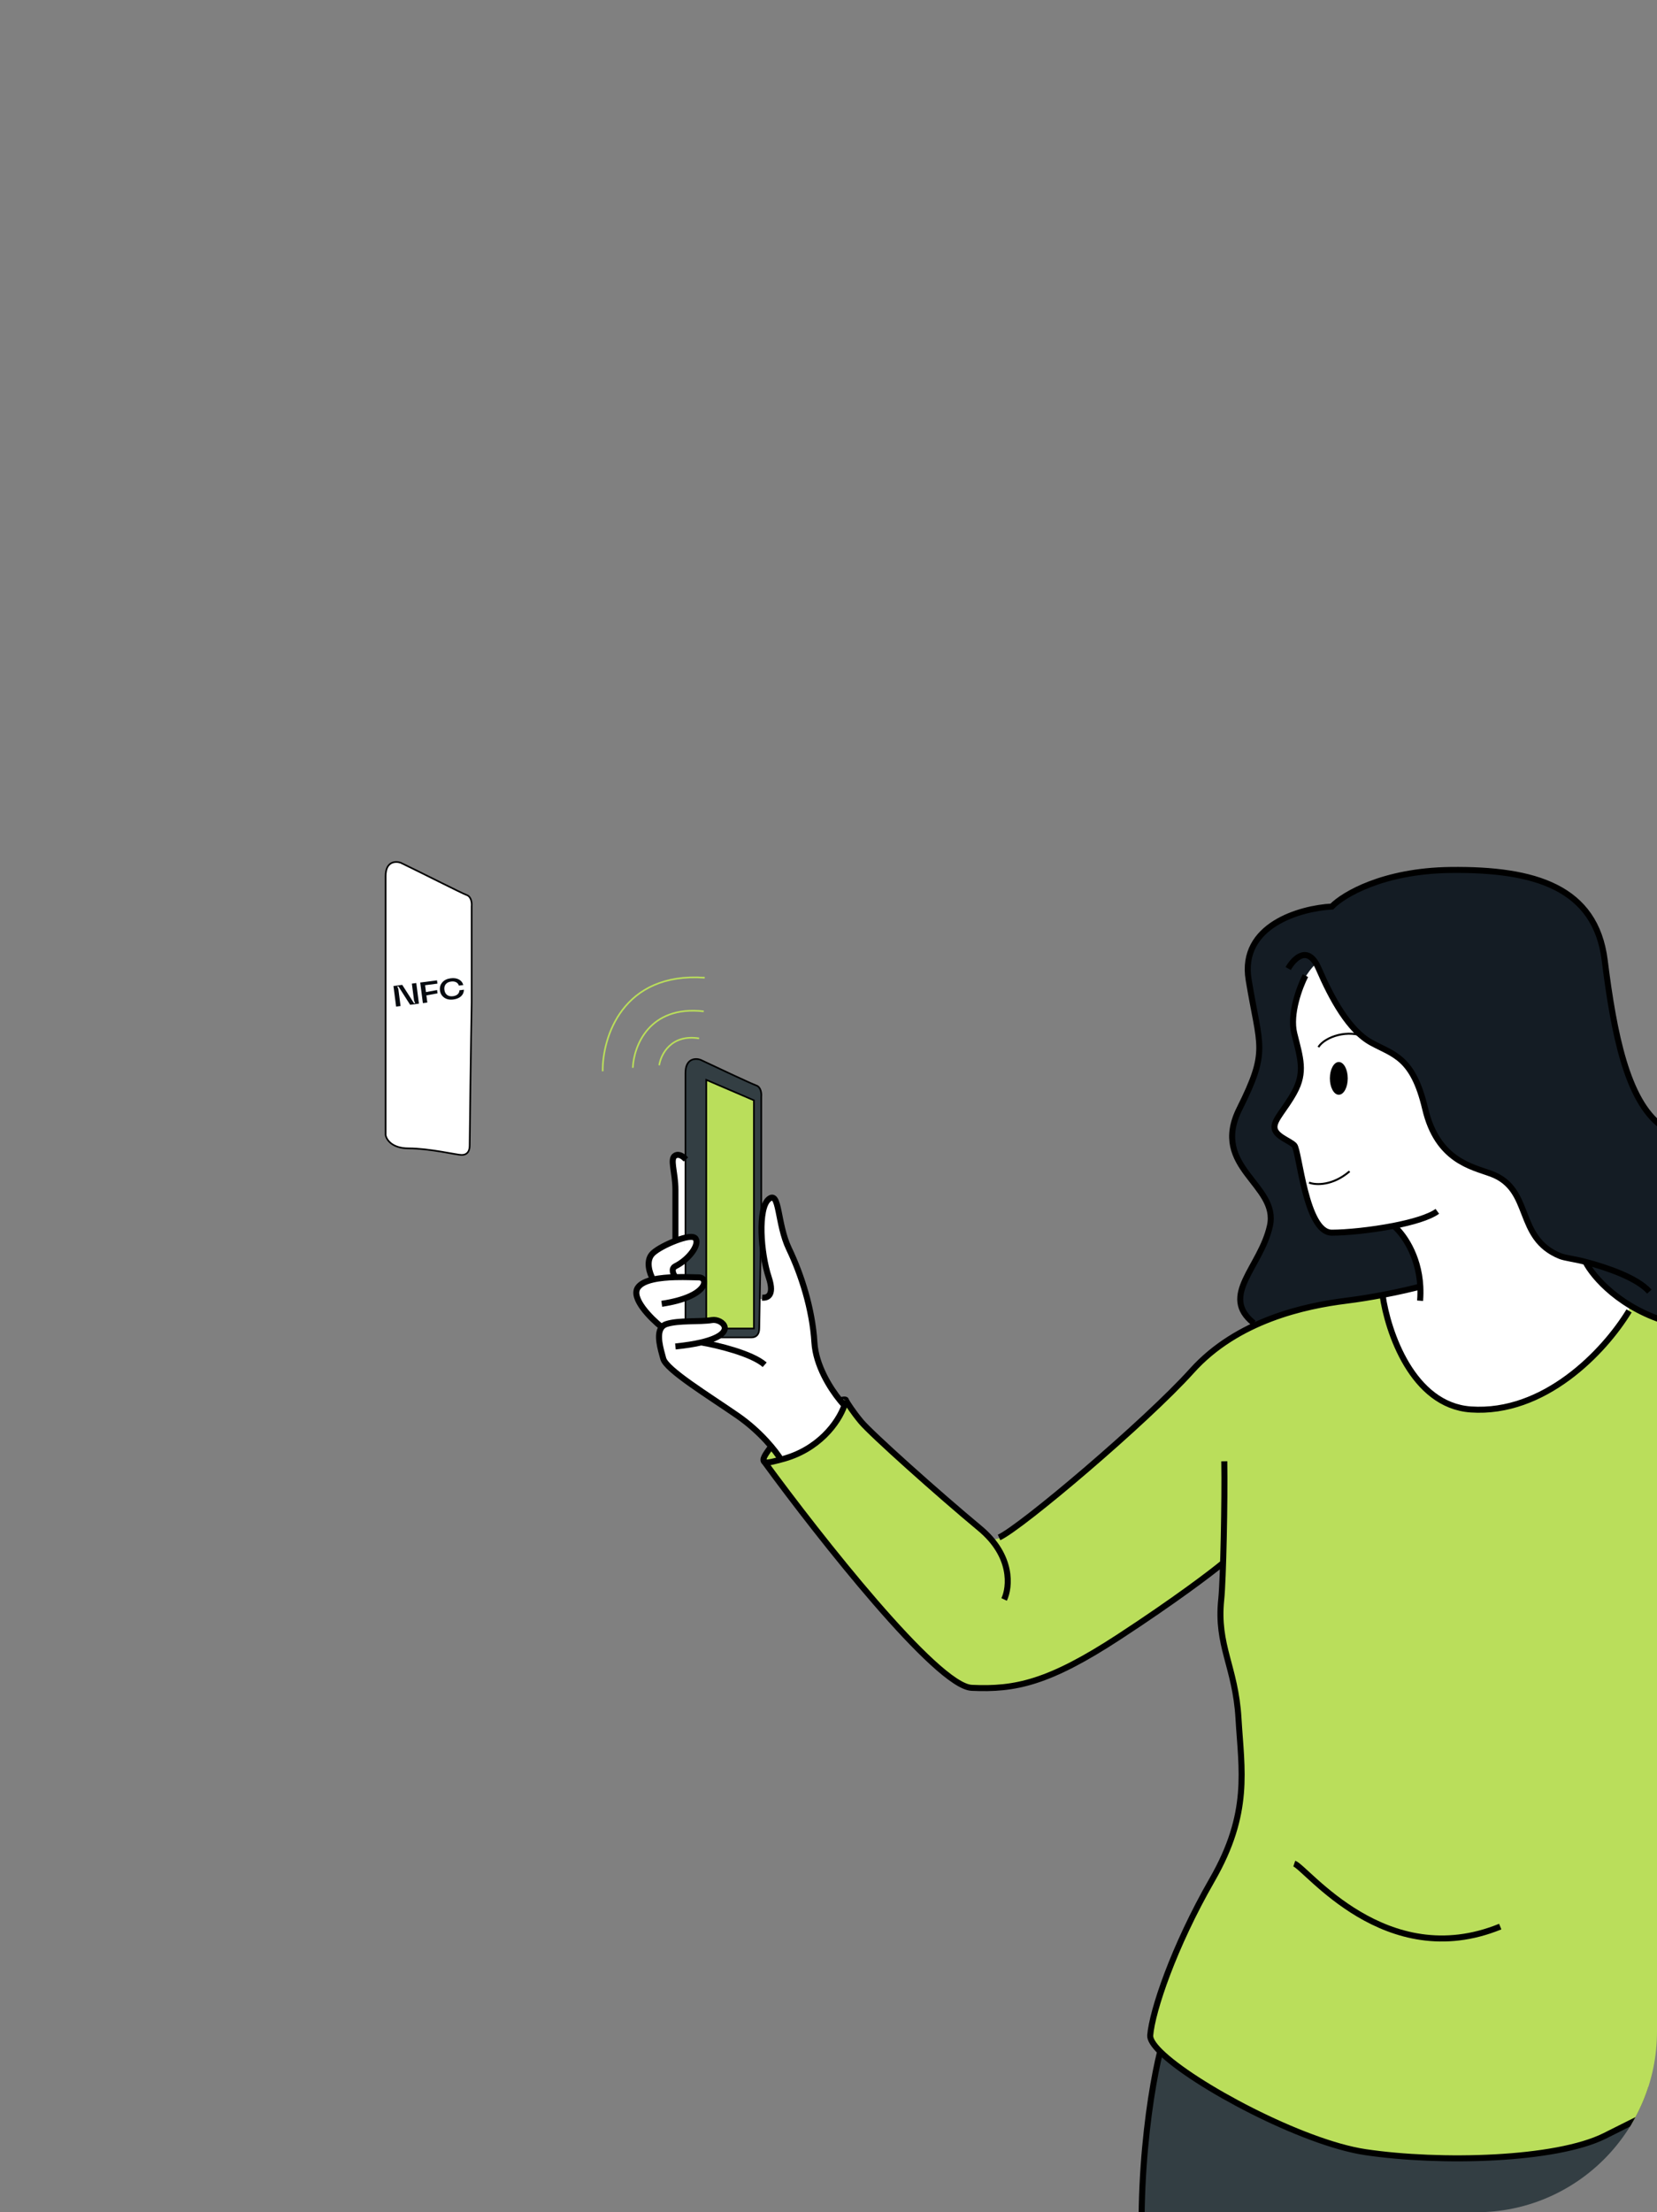
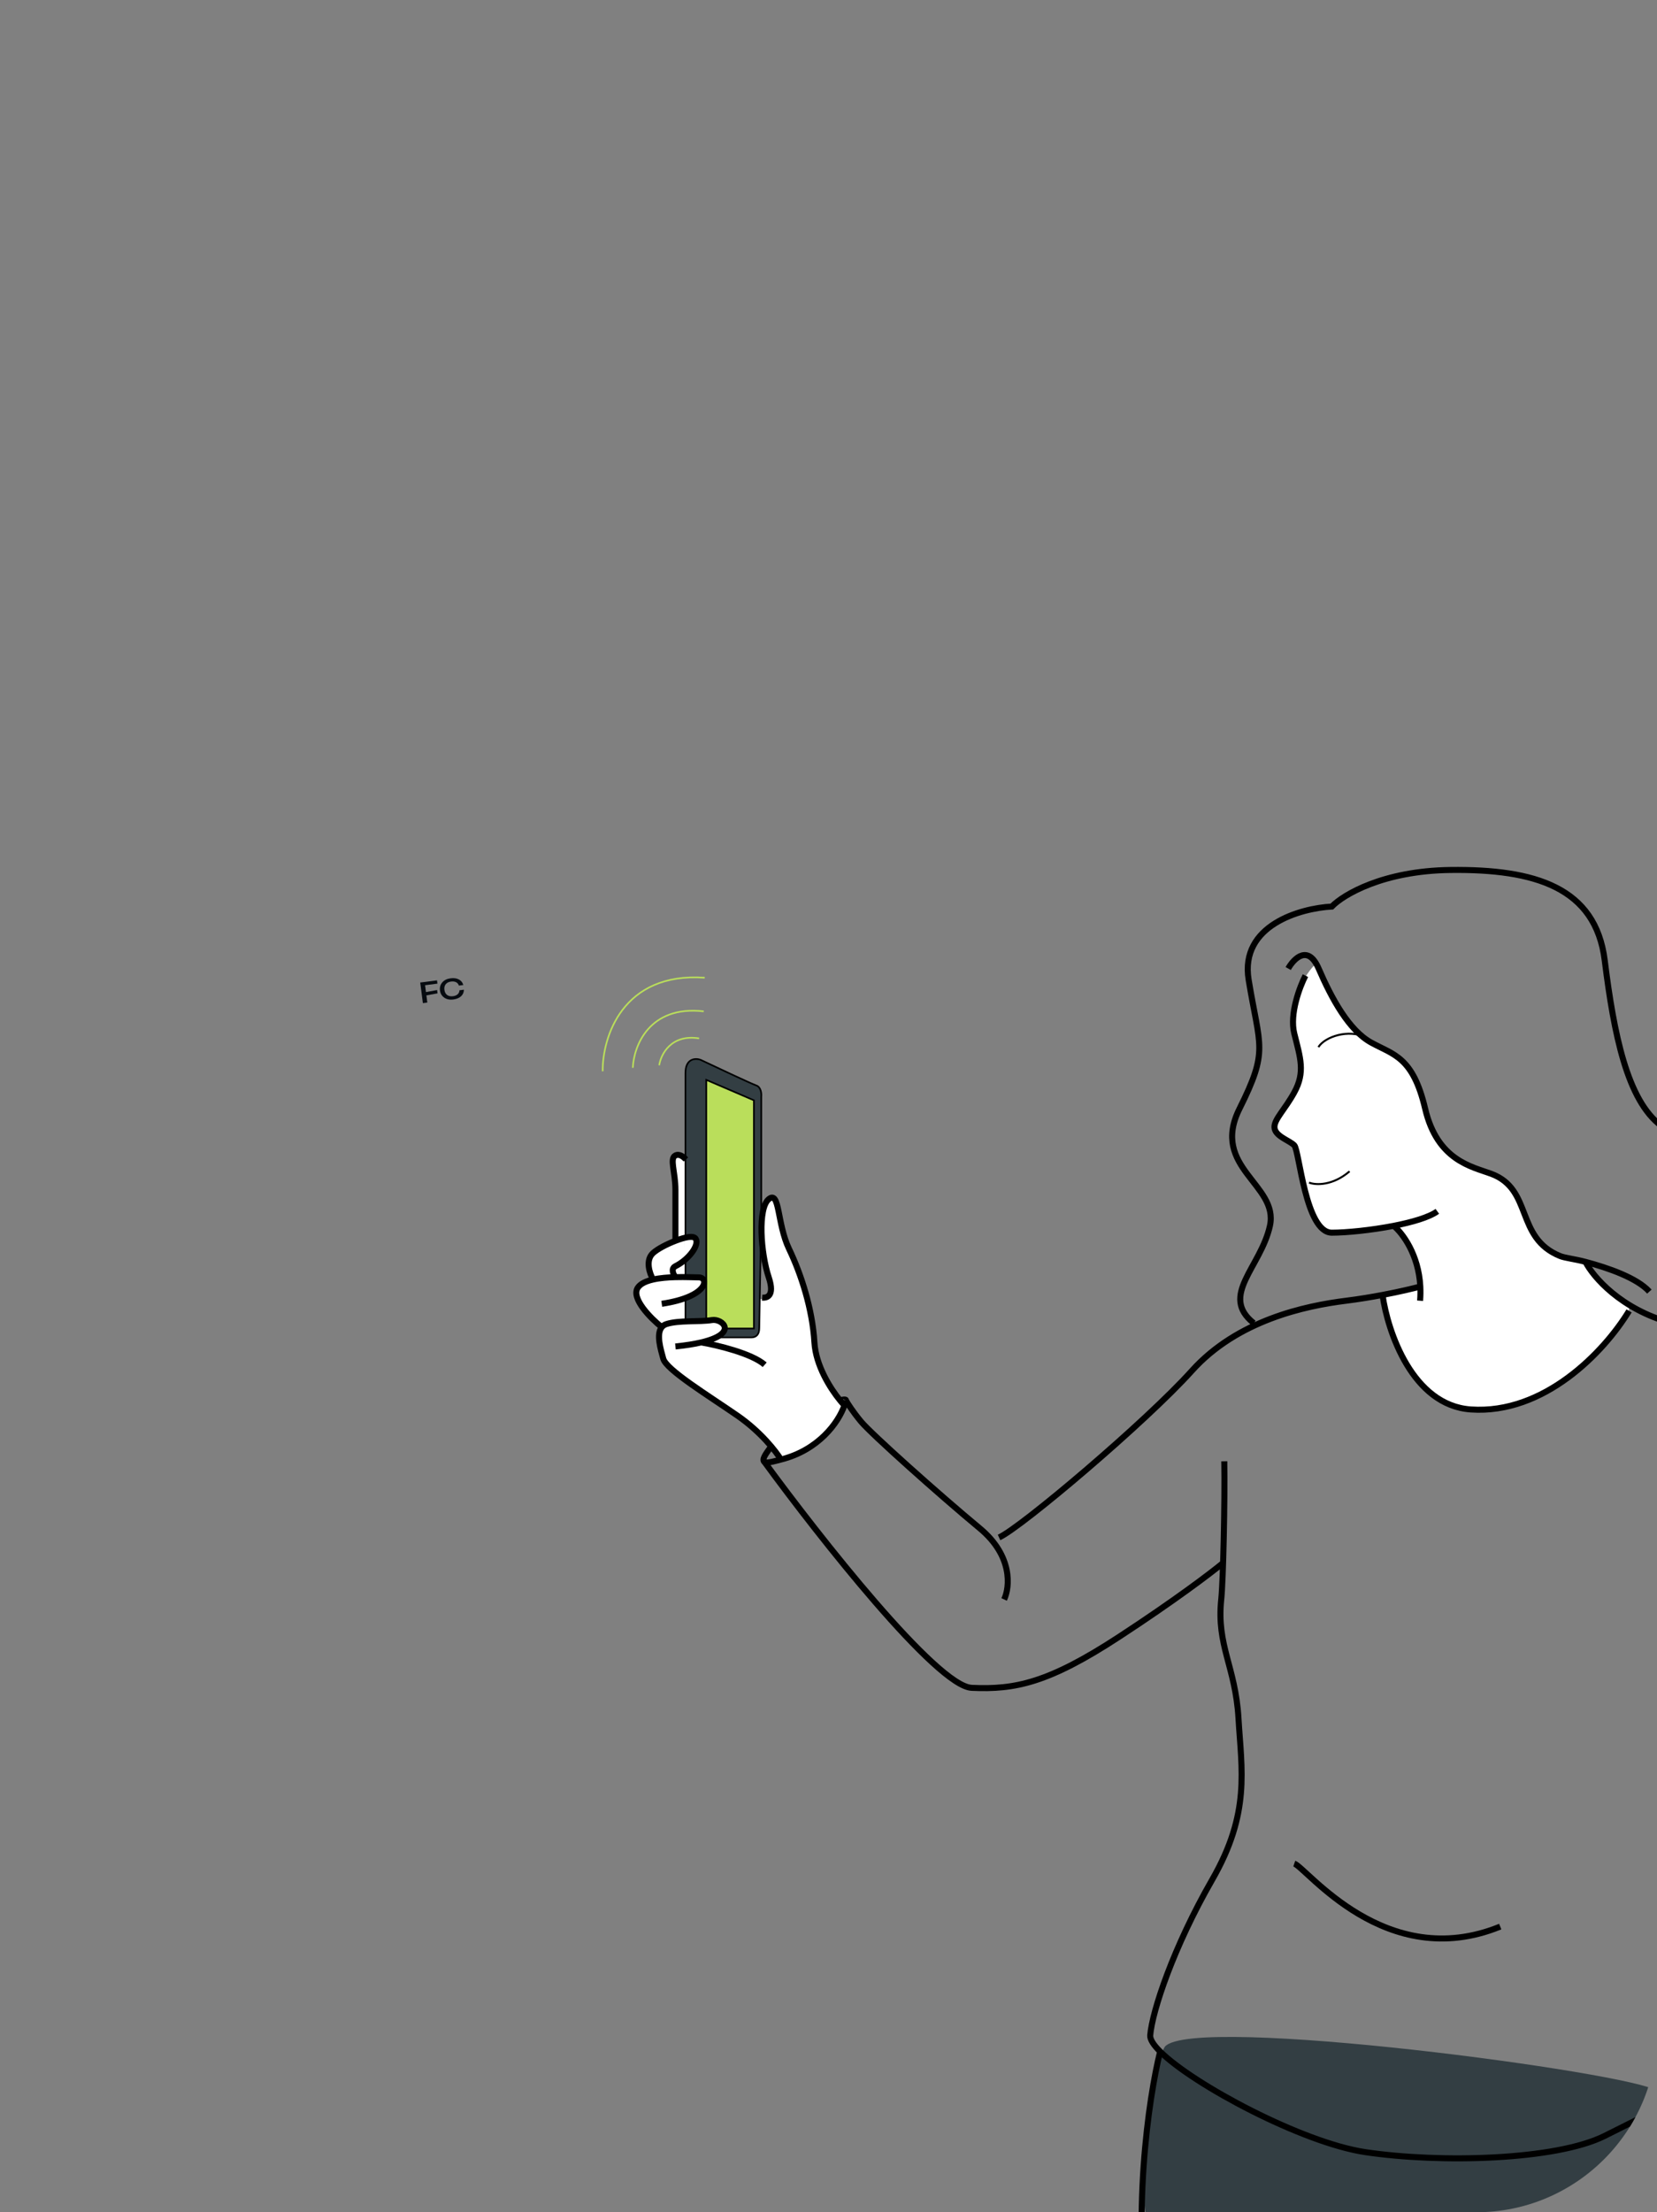
<svg xmlns="http://www.w3.org/2000/svg" width="275" height="367" viewBox="0 0 275 367" fill="none">
  <rect x="0" y="0" width="275" height="367" fill="#808080" stroke="none" />
  <g clip-path="url(#clip0_2252_269)">
-     <path d="M78.277 150.356V166.284C78.166 171.971 77.946 189.247 77.946 190.066C77.946 191.089 77.449 191.601 76.621 191.601C75.793 191.601 71.285 190.507 67.808 190.507C65.027 190.507 64.11 189.028 64 188.289V145.337C64 142.88 65.656 142.835 66.484 143.119C69.243 144.427 76.654 148.206 77.449 148.479C78.244 148.752 78.332 149.844 78.277 150.356Z" fill="white" stroke="black" stroke-width="0.273" />
-     <path d="M189.895 358.7C190.394 346.984 192.388 341.042 193.323 339.536C197.997 334.083 271.223 343.899 274.963 346.859C278.702 349.819 278.702 385.809 277.3 387.679C275.897 389.548 268.575 392.976 238.349 393.599C208.124 394.222 190.207 382.07 190.207 381.758C190.207 381.447 189.272 373.345 189.895 358.7Z" fill="#333E43" />
-     <path d="M206.03 217.314C206.309 218.439 207.661 219.658 208.302 220.127C234.723 221.533 287.654 224.346 288.003 224.346C288.44 224.346 289.664 221.621 289.314 219.336C288.964 217.05 286.43 215.38 283.634 212.392C280.837 209.403 281.187 208.084 281.012 206.59C280.837 205.096 281.886 203.865 282.41 200.613C282.934 197.361 281.624 194.811 280.575 192.35C279.526 189.889 276.38 187.604 274.807 186.197C273.234 184.791 271.137 181.802 269.651 177.143C268.462 173.416 267.583 168.324 267.291 166.244C266.942 163.812 266.19 158.579 265.98 157.102C264.32 150.422 259.601 147.609 255.231 145.939C250.862 144.269 240.812 143.741 232.771 145.06C226.339 146.114 222.226 149.015 220.974 150.334C219.663 150.597 218.352 149.982 212.322 152.707C206.292 155.432 207.078 160.354 207.166 162.025C207.253 163.695 208.826 170.903 208.913 175.122C209.001 179.341 205.767 182.505 204.719 186.813C203.67 191.12 205.418 192.526 207.777 195.778C210.137 199.031 210.574 200.173 210.924 202.547C211.273 204.92 208.564 209.051 206.904 212.04C205.243 215.029 205.68 215.908 206.03 217.314Z" fill="#141C24" />
-     <path d="M126.879 242.345C126.669 241.925 127.607 240.653 128.103 240.07L139.551 232.283H140.513L142.61 235.345L144.183 237.183L154.933 247.069L164.371 255.118C164.43 255.322 164.826 255.608 165.945 255.118C167.343 254.506 170.926 251.531 181.414 242.957C191.901 234.383 193.474 231.146 198.805 226.421C204.136 221.697 207.807 220.035 214.099 218.022C219.133 216.413 226.451 215.31 229.481 214.96L231.753 218.022L270.732 216.972C271.693 217.527 274.804 219.02 279.558 220.56C285.501 222.484 284.715 222.134 292.056 227.209C299.397 232.283 299.485 239.282 300.271 241.82C301.058 244.357 301.932 255.118 302.893 262.205C303.662 267.874 305.894 279.965 306.913 285.302L277.374 314.087L279.558 347.858C276.674 349.316 270.679 352.337 269.77 352.757C268.634 353.282 266.973 354.595 261.118 356.257C255.263 357.919 247.135 358.007 242.678 358.182C238.22 358.357 229.306 358.007 221.703 355.994C214.099 353.982 209.03 350.745 203.262 347.858C198.648 345.548 194.232 341.996 192.6 340.509C192.076 340.13 191.027 338.969 191.027 337.359C191.027 335.347 193.299 328.697 194.435 325.81C195.572 322.923 199.504 315.049 200.903 312.512C202.301 309.975 203.787 307.175 204.748 304.025C205.709 300.876 206.059 297.551 206.146 294.401C206.234 291.252 205.36 283.29 205.272 281.54C205.185 279.79 203.699 274.716 203.088 272.791C202.598 271.251 202.592 268.592 202.651 267.454L202.825 264.655L203.088 259.493L196.096 264.655L186.395 271.304L179.753 275.416L173.985 278.216L169.528 279.615L165.42 280.14H161.575L160.351 279.965L157.729 278.391L153.36 274.366L146.63 267.367L137.629 256.606L127.665 243.57C127.491 243.336 127.089 242.765 126.879 242.345Z" fill="#BADE5B" />
+     <path d="M189.895 358.7C190.394 346.984 192.388 341.042 193.323 339.536C197.997 334.083 271.223 343.899 274.963 346.859C278.702 349.819 278.702 385.809 277.3 387.679C275.897 389.548 268.575 392.976 238.349 393.599C190.207 381.447 189.272 373.345 189.895 358.7Z" fill="#333E43" />
    <path d="M214.818 166.829C215.448 163.417 217.296 160.938 218.142 160.126C218.608 161.113 219.786 163.573 220.766 165.523C221.991 167.961 223.915 170.224 224.615 171.182C225.315 172.14 227.59 173.533 228.989 174.142C230.389 174.751 231.701 175.709 232.663 176.493C233.626 177.276 235.2 179.714 236.162 183.457C237.125 187.201 237.825 188.332 239.224 190.422C240.624 192.511 243.773 193.904 246.835 194.862C249.897 195.819 250.596 197.473 251.209 198.083C251.821 198.692 253.571 203.829 254.97 205.831C256.37 207.833 258.644 208.704 259.869 208.965C260.849 209.174 262.377 209.516 263.018 209.661C263.835 210.764 265.695 213.179 266.605 214.014C267.515 214.85 269.434 216.162 270.279 216.713C270.367 216.829 270.454 217.235 270.104 217.932C269.667 218.802 266.955 222.111 264.943 224.461C262.931 226.812 258.12 230.033 255.583 231.513C253.046 232.993 248.147 233.95 247.185 233.95C246.223 233.95 242.461 234.212 240.361 233.167C238.262 232.122 237.737 231.774 235.025 228.814C232.313 225.854 230.914 221.414 230.214 219.325C229.654 217.653 229.397 215.784 229.339 215.059C229.806 214.972 230.774 214.798 230.914 214.798C231.054 214.798 234.121 214.043 235.638 213.666L235.463 212.186L235.025 210.184L234.238 208.007L232.488 205.047L231.176 203.654C230.039 203.858 227.747 204.264 227.677 204.264C227.59 204.264 221.903 204.873 220.854 204.873C219.804 204.873 219.017 204.264 217.704 201.739C216.655 199.719 215.751 195.152 215.43 193.121C215.197 192.221 214.695 190.37 214.555 190.161C214.38 189.899 211.931 188.768 211.406 187.723C210.986 186.887 212.281 184.995 212.981 184.154C213.593 183.283 214.94 181.211 215.43 179.888C216.042 178.234 215.867 176.754 215.255 174.316C214.643 171.879 214.03 171.095 214.818 166.829Z" fill="white" />
    <path d="M127.323 239.357C127.95 240.051 128.977 241.498 129.412 242.134C129.76 242.105 130.857 241.856 132.459 241.093C134.461 240.138 136.376 238.576 137.943 236.753C139.196 235.295 139.8 233.773 139.945 233.195L138.639 231.719C138.175 230.967 137.142 229.289 136.724 228.595C136.202 227.727 134.983 224.516 134.983 223.127C134.983 221.739 134.635 219.569 134.287 217.573C133.938 215.576 132.633 212.018 132.459 211.324C132.285 210.629 130.631 207.245 130.108 205.683C129.586 204.12 129.151 201.343 128.803 200.041C128.455 198.739 128.106 199 127.41 199.347C126.853 199.625 126.54 200.736 126.452 201.256L126.365 206.984C126.598 208.228 127.131 210.977 127.41 212.018C127.758 213.32 127.932 214.101 127.671 214.882C127.462 215.507 126.598 215.548 126.191 215.49L113.744 192.838C113.628 192.693 113.343 192.369 113.134 192.23C112.873 192.057 112.264 191.796 111.829 192.23C111.393 192.664 111.568 193.706 111.742 194.573C111.881 195.268 111.974 196.483 112.003 197.004V206.116C111.364 206.377 109.861 207.054 108.956 207.679C107.825 208.46 107.65 208.98 107.563 209.848C107.494 210.543 107.999 211.873 108.26 212.452C107.767 212.626 106.641 213.094 106.084 213.58C105.387 214.188 105.423 215.065 106.39 216.613C107.169 217.859 108.956 219.573 109.827 220.35C109.711 220.495 109.444 220.923 109.304 221.478C109.13 222.172 109.653 224.342 109.914 225.297C110.175 226.252 110.958 226.859 112.003 227.727C113.047 228.595 118.792 232.587 121.926 234.67C125.06 236.753 126.54 238.489 127.323 239.357Z" fill="white" />
    <path d="M126.342 181.949V202.254C126.232 207.941 126.011 219.522 126.011 220.341C126.011 221.364 125.514 221.876 124.686 221.876H117.566C114.785 221.876 113.868 220.397 113.758 219.658V178.024C113.758 175.567 115.414 175.522 116.242 175.806C119.001 177.114 124.719 179.799 125.514 180.072C126.309 180.345 126.397 181.437 126.342 181.949Z" fill="#333E43" stroke="black" stroke-width="0.273" />
    <path d="M117.216 220.394V179.145L125.12 182.54V220.394H117.216Z" fill="#BADE5B" stroke="black" stroke-width="0.273" />
-     <ellipse cx="222.192" cy="178.898" rx="1.482" ry="2.717" fill="black" />
    <path d="M218.804 173.713C219.895 171.956 223.867 170.681 226.638 172.092M217.252 196.188C218.401 196.642 221.217 196.698 223.975 194.318" stroke="black" stroke-width="0.328" />
    <path d="M117.136 219.102C116.515 219.173 114.202 219.258 113.397 219.258C113.253 219.553 113.339 220.441 113.27 220.511C113.184 220.6 113.961 221.219 114.047 221.308C114.116 221.379 115.859 222.075 116.981 222.37L118.85 221.907C119.473 221.595 119.94 221.595 120.173 220.6C120.296 220.076 119.835 219.279 119.317 219.102C118.799 218.925 117.912 219.014 117.136 219.102Z" fill="white" />
    <path d="M116.032 212.191L113.357 211.935L113.616 215.519C114.22 215.283 115.406 214.612 115.889 214.116C116.493 213.497 116.808 213.253 116.722 212.722C116.653 212.297 116.233 212.191 116.032 212.191Z" fill="white" />
    <path d="M114.91 205.376C114.565 205.234 113.903 205.435 113.616 205.553L113.357 209.447C113.385 209.418 113.564 209.253 114.047 208.828C114.651 208.297 115.428 207.057 115.514 206.349C115.6 205.641 115.341 205.553 114.91 205.376Z" fill="white" />
    <path d="M216.654 161.853C215.7 163.707 213.994 168.224 214.802 171.46C215.812 175.505 216.654 177.858 214.802 181.229C213.252 184.051 211.513 185.643 211.513 186.96C211.513 188.477 213.96 189.157 214.802 190C215.644 190.843 216.654 204.495 221.032 204.495C223.436 204.495 227.565 204.088 231.303 203.359M238.543 200.955C237.176 201.943 234.372 202.76 231.303 203.359M231.303 203.359C232.777 204.576 235.44 208.127 235.717 213.428M235.68 215.787C235.747 214.967 235.756 214.18 235.717 213.428M213.792 160.673C214.746 158.988 217.092 156.628 218.843 160.673C221.032 165.729 223.894 170.954 227.599 172.977C231.303 174.999 234.502 175.336 236.522 183.932C238.543 192.528 244.267 193.539 247.466 194.719C254.448 197.294 251.417 205.331 258.916 208.371C259.739 208.705 261.333 208.858 263.125 209.335M273.733 214.271C271.684 211.992 266.865 210.329 263.125 209.335M208.067 219.496C202.342 214.945 209.246 210.225 210.761 203.359C212.277 196.493 200.827 193.708 205.71 183.932C210.593 174.157 209.078 173.82 207.225 162.527C205.744 153.493 215.812 150.673 221.032 150.392C222.94 148.425 229.552 144.459 240.732 144.324C254.706 144.156 264.809 147.189 266.324 159.325C267.84 171.46 270.028 182.584 275.753 186.798C281.478 191.011 284.003 197.416 281.478 204.495C278.952 211.574 289.391 215.113 289.391 219.496C289.391 223.001 288.381 223.927 287.876 223.952M235.717 213.428C234.589 213.734 232.287 214.286 229.451 214.824M165.806 255.059C169.51 253.373 190.22 235.844 197.796 227.417C205.373 218.99 216.654 216.63 223.389 215.787C225.518 215.521 227.598 215.176 229.451 214.824M166.648 265.34C167.602 263.317 168.129 258.126 162.607 253.542C155.703 247.811 144.591 237.867 142.907 235.844C141.56 234.226 140.662 232.811 140.381 232.305M140.381 232.305C140.328 232.562 140.249 232.845 140.143 233.148M140.381 232.305C140.423 232.208 140.286 232.072 139.407 232.305M126.912 242.586C126.329 242.132 127.116 241.17 127.988 239.945M126.912 242.586C135.948 254.946 155.468 279.734 161.26 280.003C168.5 280.341 174.056 279.161 185.674 271.576C194.968 265.509 201.022 260.91 202.987 259.281M126.912 242.586C127.465 242.745 128.762 242.343 129.606 242.132M203.184 242.418C203.297 248.766 203.011 262.184 202.679 265.34C201.873 273.017 205.037 276.464 205.542 285.06C206.047 293.656 207.562 300.735 201.164 311.859C194.766 322.983 191.23 333.601 190.893 337.646C190.837 338.317 191.44 339.248 192.54 340.343M277.437 348.77C276.427 349.276 272.79 351.096 266.324 354.332C258.242 358.377 239.048 358.883 226.588 357.029C216.196 355.483 198.073 345.845 192.54 340.343M285.519 249.328C284.396 254.665 282.016 266.587 281.478 271.576C280.804 277.812 276.258 285.06 275.753 293.15C275.349 299.622 276.707 312.14 277.437 317.589M229.451 214.824C230.292 220.876 234.401 233.148 244.099 233.822C256.222 234.665 266.156 224.383 270.365 217.473M263.125 209.335C264.36 211.767 268.951 217.203 277.437 219.496C280.979 220.452 284.597 221.954 287.876 223.952M307.407 285.06C305.555 281.857 301.009 252.699 300.167 241.406C299.606 233.885 294.415 227.934 287.876 223.952M140.143 233.148C139.156 235.978 135.849 240.573 129.606 242.132M140.143 233.148C139.926 232.919 139.676 232.635 139.407 232.305M126.485 215.275C127.158 215.331 128.663 215.147 127.585 211.911C126.238 207.866 125.733 200.45 127.585 198.933C129.437 197.416 128.932 202.978 130.953 207.192C132.973 211.405 134.825 217.136 135.162 222.698C135.393 226.522 137.762 230.287 139.407 232.305M129.606 242.132C128.82 240.823 126.272 237.53 122.366 234.833C117.483 231.462 110.58 227.249 110.074 225.395C109.651 223.839 108.871 221.334 109.825 220.17M112.095 223.372C113.849 223.194 115.257 222.962 116.378 222.698M116.378 222.698C122.68 221.212 119.872 218.704 118.156 218.99C116.136 219.327 112.6 218.99 110.58 219.664C110.254 219.773 110.008 219.946 109.825 220.17M116.378 222.698C118.991 223.147 124.756 224.518 126.912 226.406M109.825 220.17C108 218.709 104.653 215.349 105.865 213.596C106.319 212.94 107.256 212.526 108.391 212.268M109.825 216.293C117.657 215.113 117.651 211.911 115.967 211.911C115.29 211.911 113.77 211.829 112.095 211.874M108.391 212.268C107.829 211.306 107.044 209.079 108.391 207.866C109.15 207.182 110.663 206.395 112.095 205.845M108.391 212.268C109.522 212.01 110.851 211.907 112.095 211.874M112.095 211.874C111.758 211.437 111.287 210.461 112.095 210.057C114.35 208.928 116.099 206.524 115.462 205.506C115.119 204.957 113.838 205.176 112.095 205.845M112.095 205.845C112.095 204.047 112.095 199.843 112.095 197.416C112.095 194.382 111.085 192.191 112.095 191.685C112.776 191.344 113.489 191.957 113.826 192.35M192.54 340.343C190.644 347.927 187.661 367.951 190.893 387.367M214.802 309.162C216.823 309.836 229.956 327.365 248.982 319.612" stroke="black" />
    <path d="M109.403 176.727C109.672 174.929 111.372 171.52 116.024 172.265M105.025 177.144C105.168 173.585 107.721 166.728 116.789 167.779M100.024 177.721C99.964 172.146 103.267 161.236 116.96 162.197" stroke="#BADE5B" stroke-width="0.273" />
-     <path d="M65.739 166.991L65.296 163.572L66.755 163.383L68.717 166.442L68.906 166.418L68.722 166.028L68.352 163.176L69.085 163.081L69.528 166.5L68.068 166.689L66.112 163.629L65.923 163.654L66.108 164.044L66.477 166.895L65.739 166.991Z" fill="#070B10" />
    <path d="M70.182 166.415L69.739 162.997L72.527 162.636L72.597 163.179L70.548 163.444L70.695 164.579L72.543 164.241L72.614 164.794L70.767 165.132L70.921 166.32L70.182 166.415Z" fill="#070B10" />
    <path d="M73.016 164.308C72.951 163.8 73.078 163.358 73.397 162.981C73.717 162.601 74.18 162.372 74.787 162.293C75.332 162.223 75.791 162.288 76.162 162.49C76.533 162.688 76.777 162.995 76.892 163.411L76.154 163.507C76.074 163.248 75.92 163.06 75.692 162.945C75.467 162.83 75.193 162.793 74.868 162.835C74.468 162.887 74.169 163.036 73.972 163.282C73.778 163.524 73.706 163.834 73.755 164.212C73.804 164.59 73.953 164.873 74.202 165.061C74.456 165.249 74.782 165.316 75.183 165.265C75.507 165.223 75.763 165.117 75.951 164.948C76.142 164.775 76.243 164.554 76.255 164.283L76.993 164.187C76.987 164.622 76.831 164.984 76.523 165.273C76.215 165.56 75.788 165.738 75.242 165.809C74.635 165.888 74.129 165.786 73.724 165.503C73.319 165.217 73.083 164.818 73.016 164.308Z" fill="#070B10" />
  </g>
  <defs>
    <clipPath id="clip0_2252_269">
      <rect width="275" height="367" rx="30" fill="white" />
    </clipPath>
  </defs>
</svg>